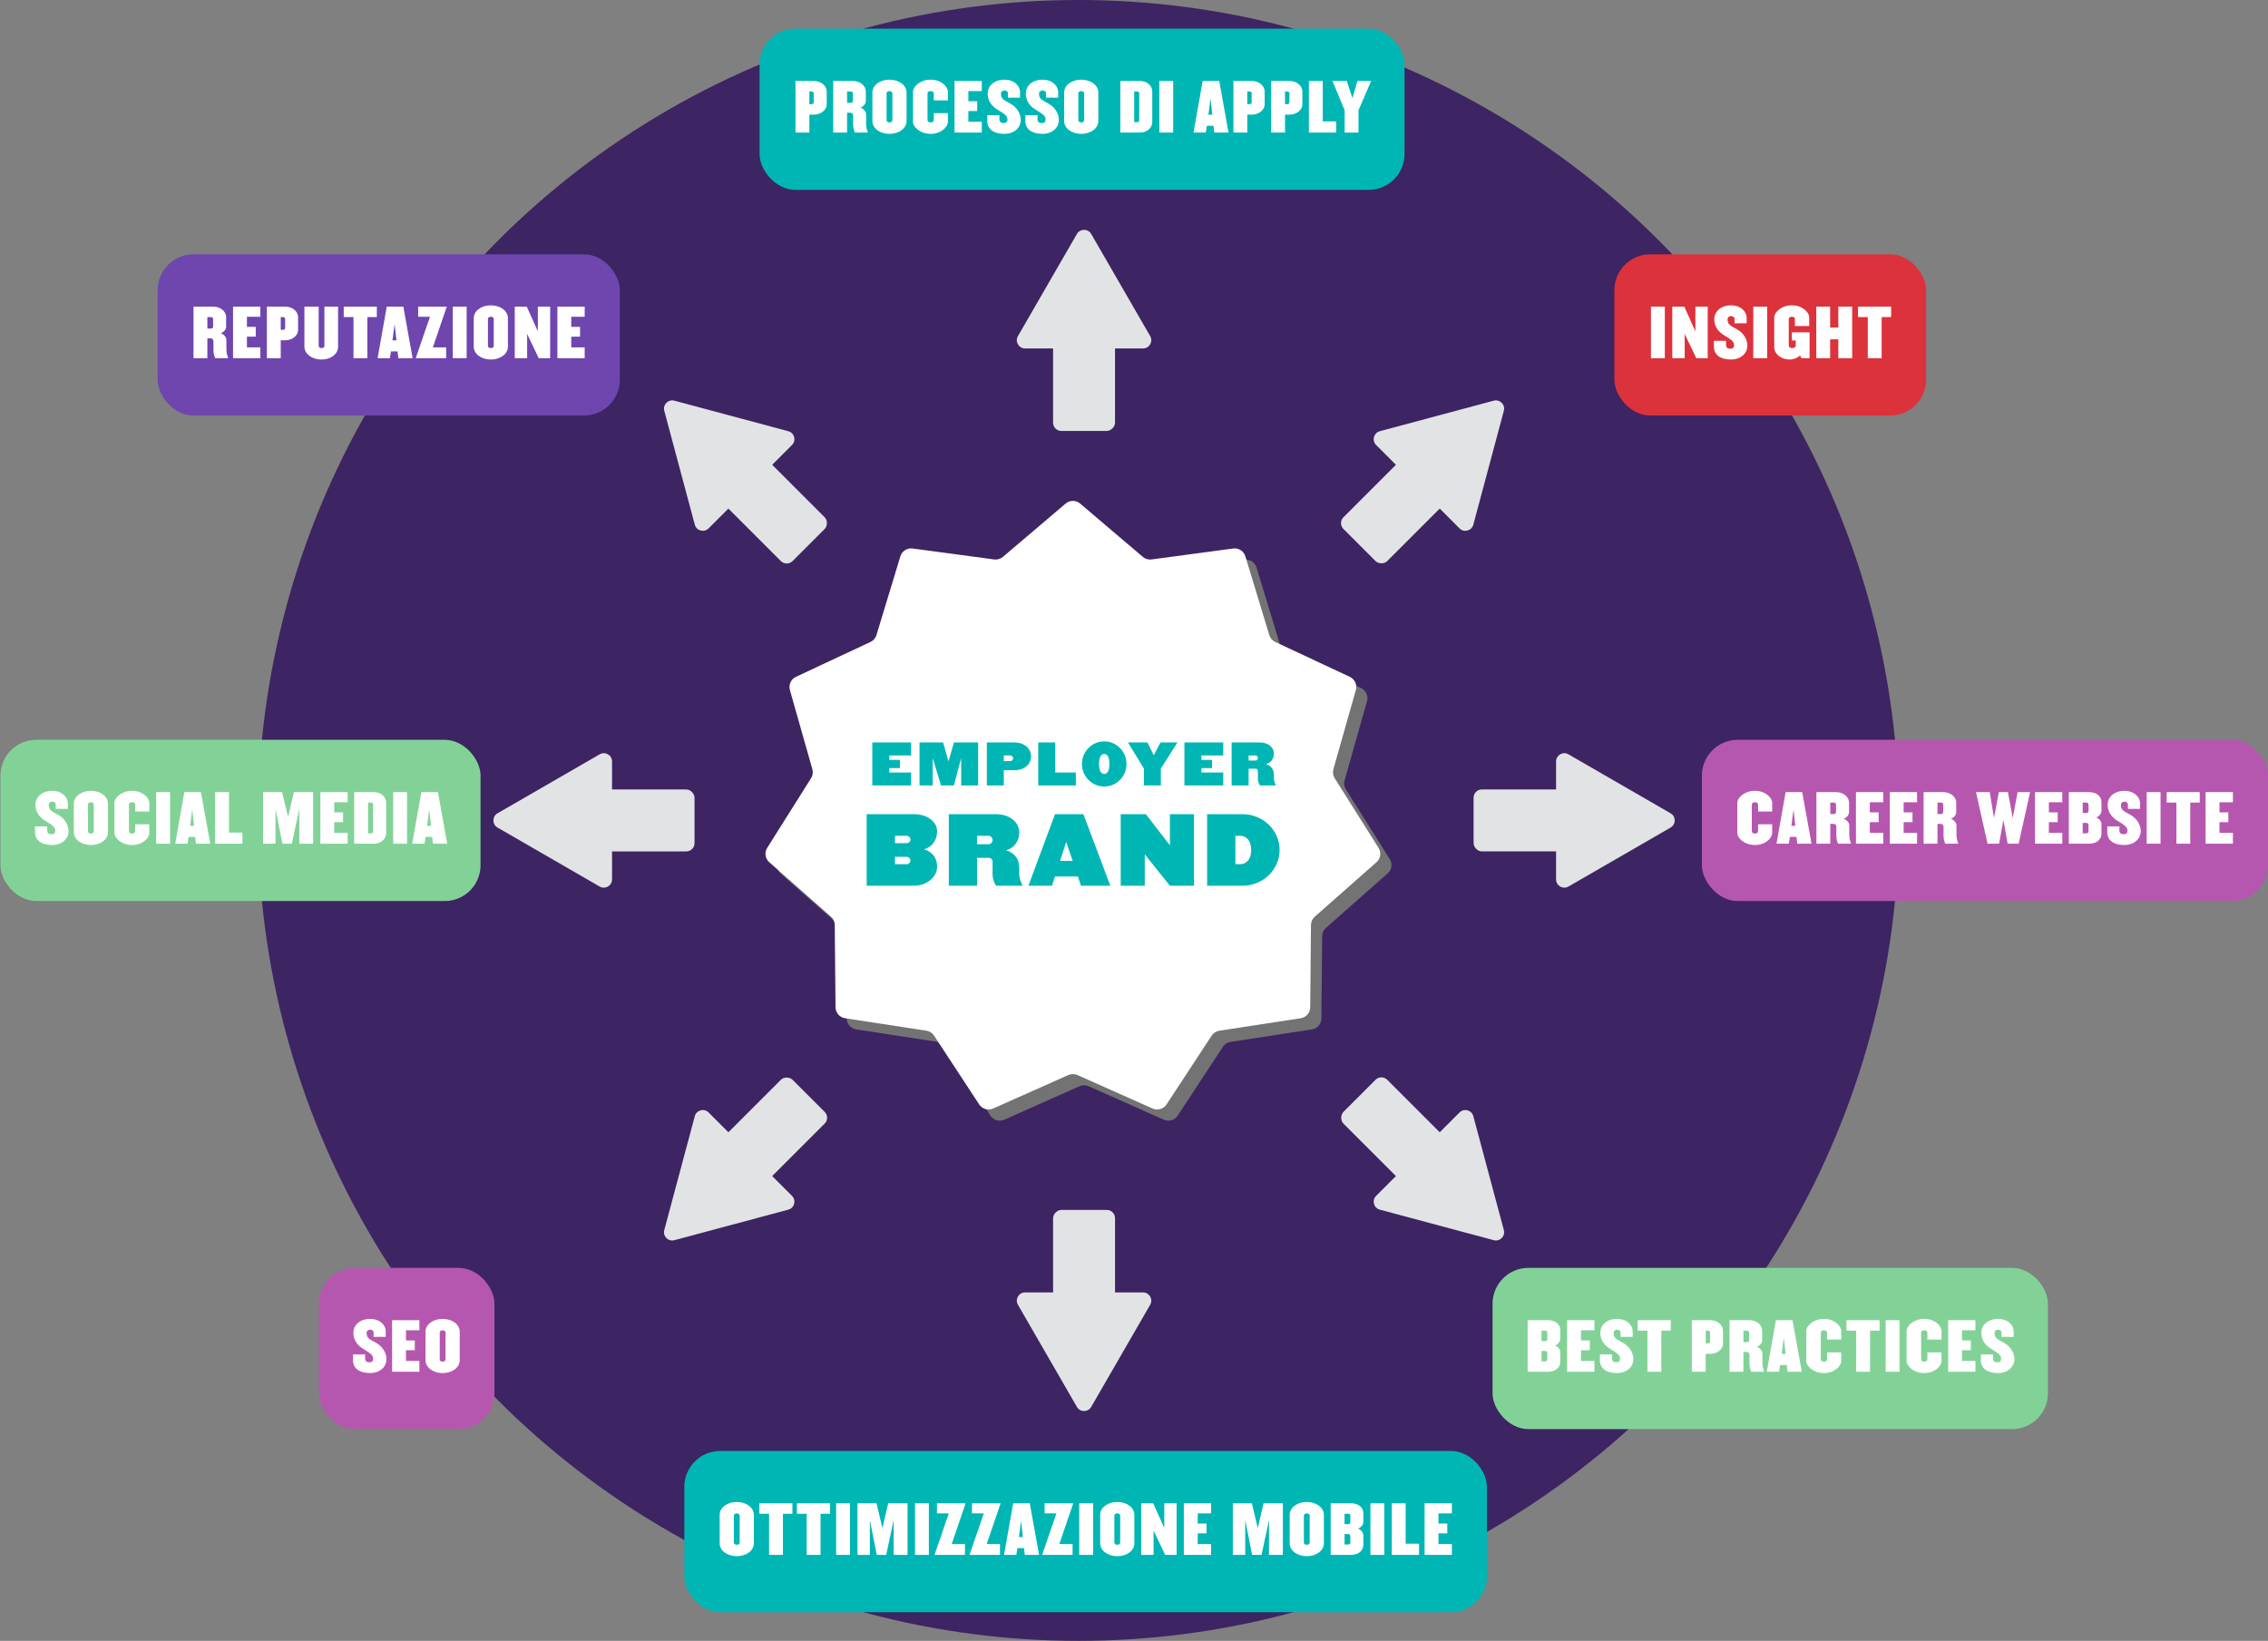
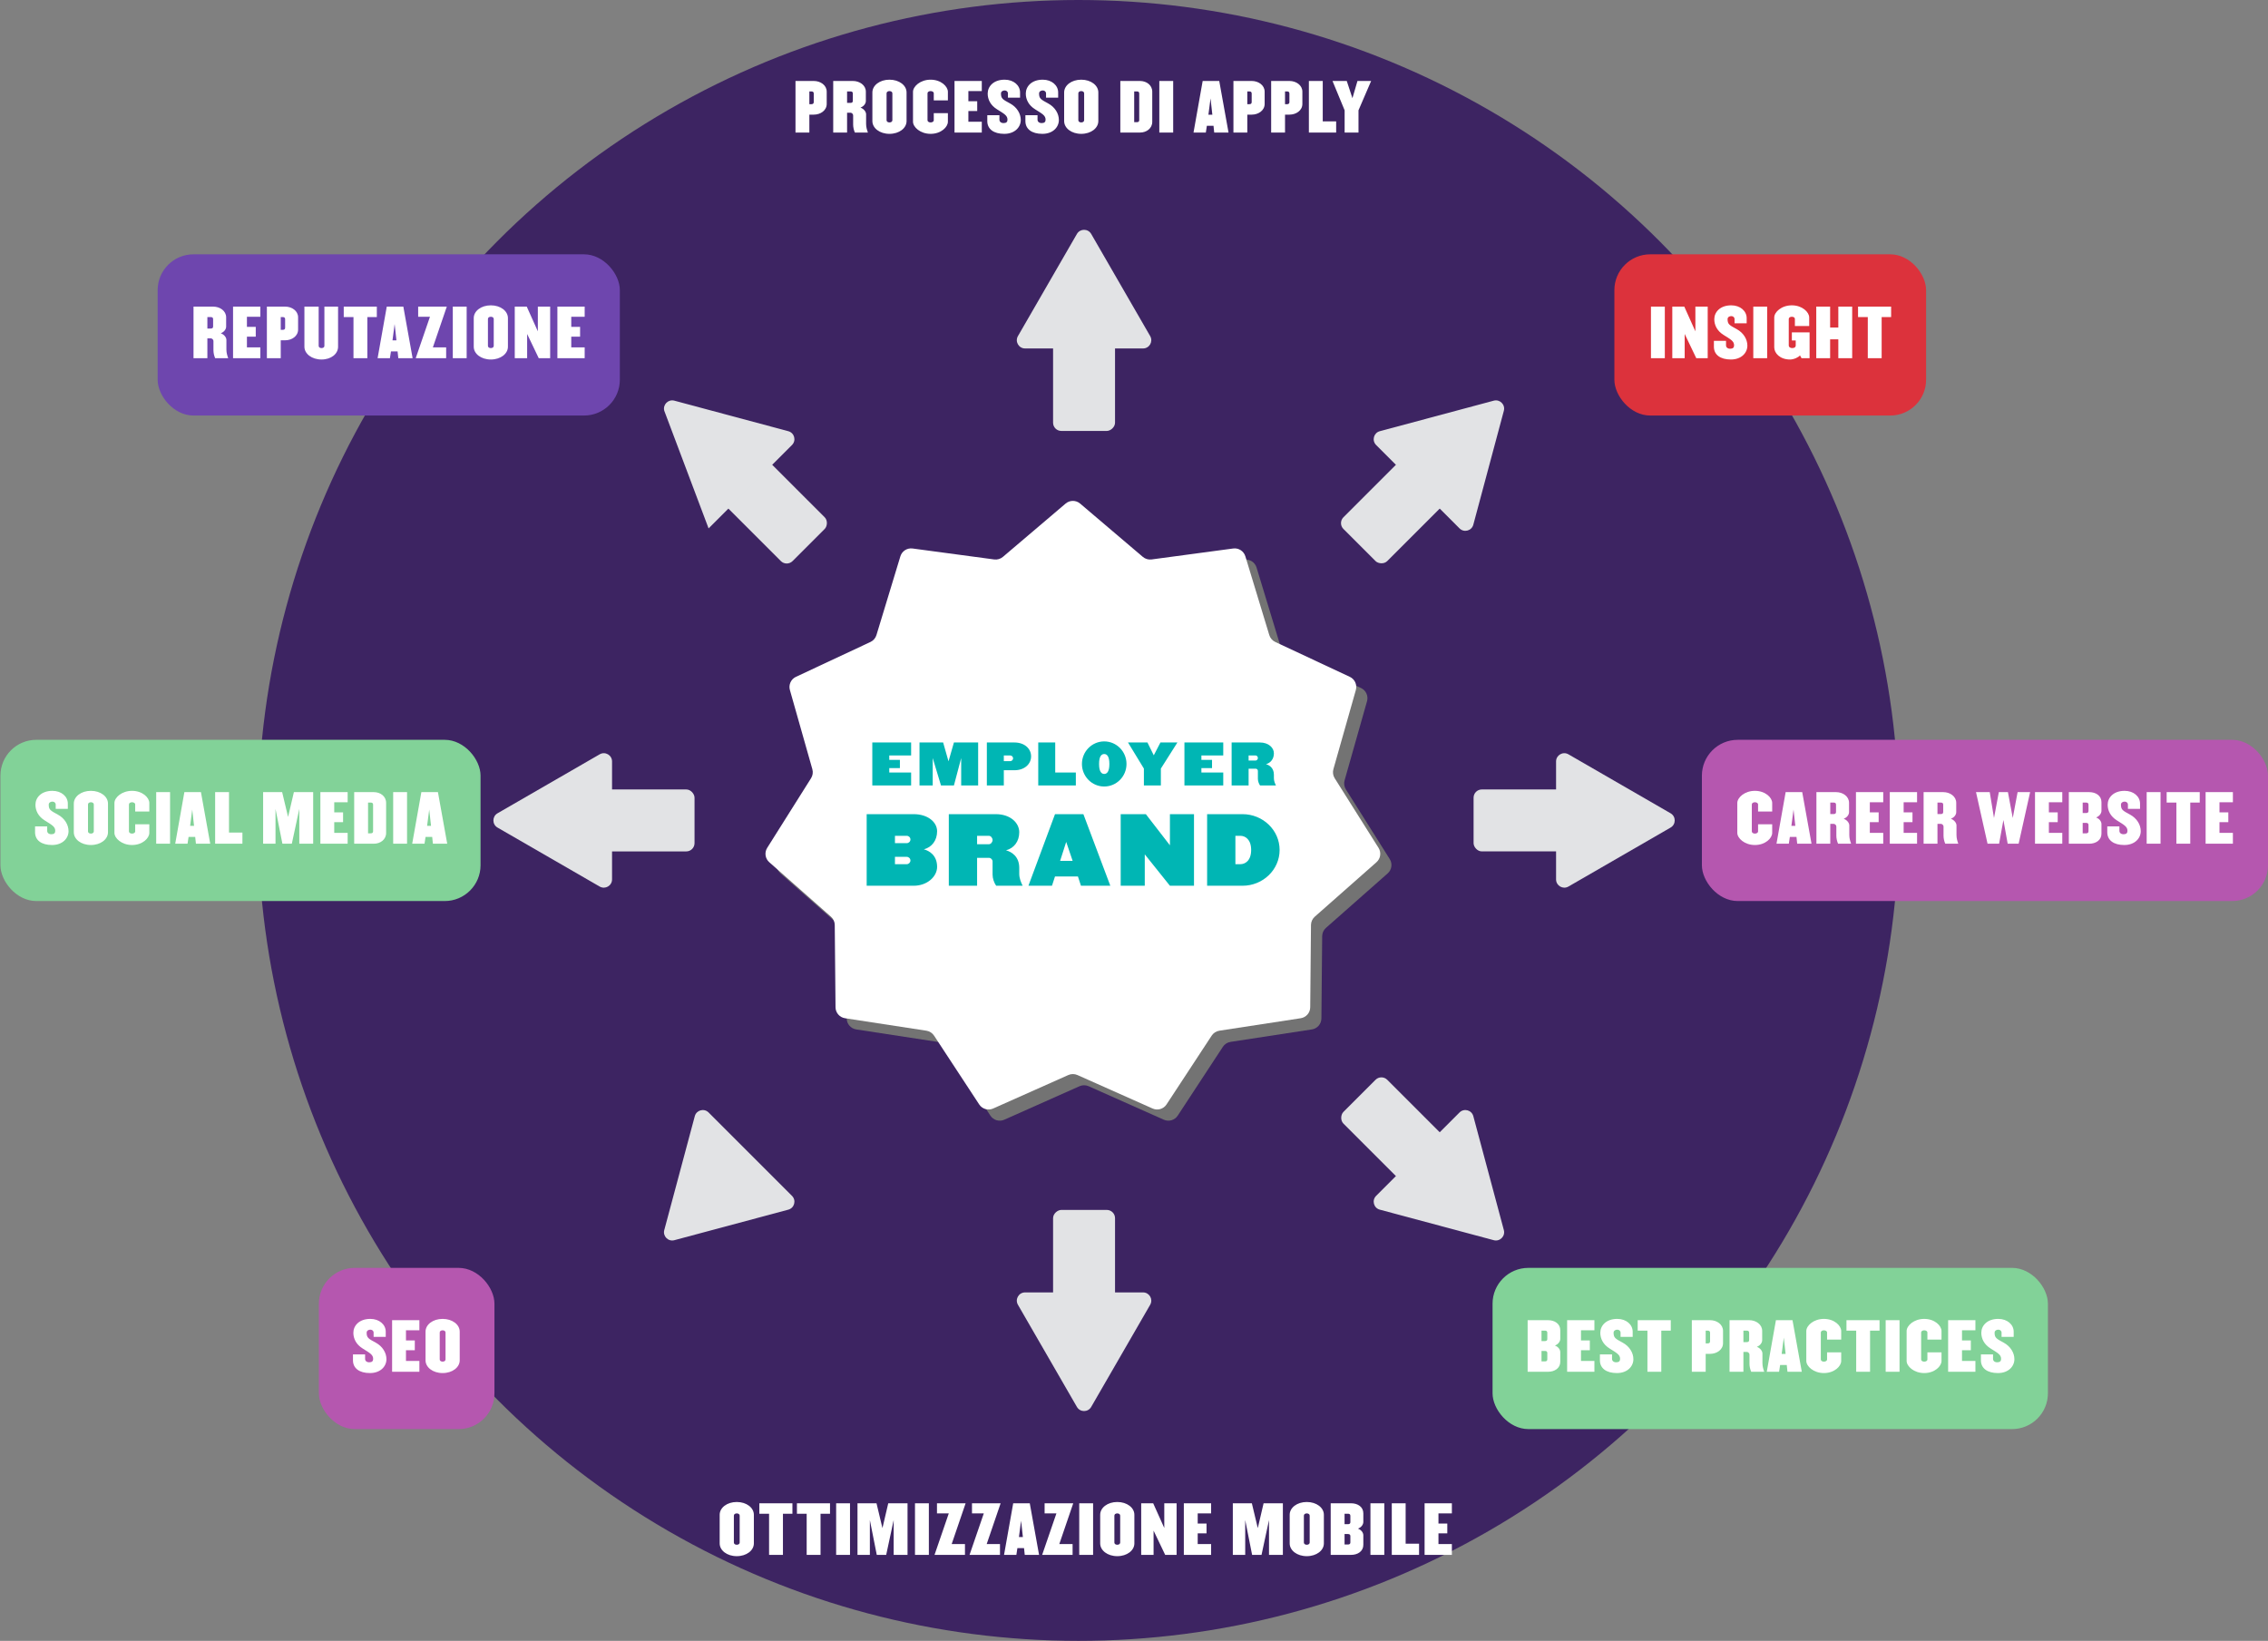
<svg xmlns="http://www.w3.org/2000/svg" width="633" height="458" viewBox="0 0 633 458" fill="none">
  <rect x="0" y="0" width="633" height="458" fill="#808080" stroke="none" />
  <circle cx="301" cy="229" r="229" fill="#3D2462" />
  <path d="M300.539 143.677C301.705 142.686 303.418 142.686 304.584 143.677L322.089 158.559C322.764 159.132 323.65 159.392 324.527 159.274L347.301 156.218C348.818 156.014 350.259 156.94 350.704 158.404L357.384 180.385C357.641 181.232 358.246 181.93 359.048 182.306L379.859 192.044C381.245 192.693 381.957 194.251 381.539 195.724L375.272 217.825C375.031 218.677 375.162 219.591 375.634 220.34L387.875 239.781C388.691 241.076 388.447 242.772 387.299 243.785L370.076 258.991C369.412 259.577 369.028 260.417 369.02 261.302L368.805 284.274C368.791 285.804 367.669 287.099 366.156 287.331L343.443 290.813C342.568 290.947 341.792 291.446 341.306 292.186L328.703 311.396C327.863 312.676 326.22 313.158 324.822 312.535L303.832 303.187C303.023 302.827 302.1 302.827 301.291 303.187L280.301 312.535C278.902 313.158 277.259 312.676 276.42 311.396L263.817 292.186C263.331 291.446 262.554 290.947 261.679 290.813L238.966 287.331C237.453 287.099 236.332 285.804 236.317 284.274L236.102 261.302C236.094 260.417 235.71 259.577 235.047 258.991L217.823 243.785C216.676 242.772 216.432 241.076 217.248 239.781L229.488 220.34C229.96 219.591 230.092 218.677 229.85 217.825L223.583 195.724C223.166 194.251 223.877 192.693 225.264 192.044L246.075 182.306C246.877 181.93 247.481 181.232 247.739 180.385L254.418 158.404C254.863 156.94 256.304 156.014 257.821 156.218L280.595 159.274C281.473 159.392 282.359 159.132 283.033 158.559L300.539 143.677Z" fill="#737373" />
  <path d="M297.416 140.555C298.582 139.564 300.295 139.564 301.461 140.555L318.967 155.437C319.641 156.01 320.527 156.27 321.405 156.153L344.179 153.096C345.696 152.892 347.137 153.818 347.582 155.283L354.261 177.264C354.519 178.111 355.123 178.809 355.925 179.184L376.736 188.922C378.123 189.571 378.834 191.129 378.417 192.602L372.15 214.703C371.908 215.555 372.04 216.469 372.512 217.219L384.753 236.659C385.568 237.955 385.324 239.651 384.177 240.664L366.953 255.869C366.29 256.455 365.906 257.295 365.898 258.181L365.683 281.152C365.668 282.683 364.547 283.977 363.034 284.209L340.321 287.691C339.446 287.825 338.669 288.324 338.183 289.065L325.58 308.274C324.741 309.554 323.098 310.036 321.699 309.414L300.709 300.066C299.901 299.706 298.977 299.706 298.169 300.066L277.178 309.414C275.78 310.036 274.137 309.554 273.297 308.274L260.694 289.065C260.209 288.324 259.432 287.825 258.557 287.691L235.844 284.209C234.331 283.977 233.209 282.683 233.195 281.152L232.98 258.181C232.972 257.295 232.588 256.455 231.924 255.869L214.701 240.664C213.553 239.651 213.309 237.955 214.125 236.659L226.366 217.219C226.838 216.469 226.969 215.555 226.728 214.703L220.461 192.602C220.043 191.129 220.755 189.571 222.141 188.922L242.952 179.184C243.754 178.809 244.359 178.111 244.616 177.264L251.296 155.283C251.741 153.818 253.182 152.892 254.699 153.096L277.473 156.153C278.35 156.27 279.236 156.01 279.911 155.437L297.416 140.555Z" fill="white" />
  <path d="M254.296 219.232V215.62H248.196V214.391H251.164V212.098H248.196V210.869H254.296V207.242H243.46V219.232H254.296ZM273.002 219.232V207.242H266.242L264.729 212.503L263.23 207.242H256.635V219.232H260.322V211.589L262.63 219.232H266.242L268.266 211.589V219.232H273.002ZM287.78 211.109C287.78 208.981 285.967 207.242 283.119 207.242H275.431V219.232H280.167V214.991H283.119C285.967 214.991 287.78 213.252 287.78 211.109ZM282.759 211.664C282.759 212.038 282.415 212.458 281.98 212.458H280.167V210.869H281.98C282.415 210.869 282.759 211.274 282.759 211.664ZM300.268 219.232V215.62H294.513V207.242H289.776V219.232H300.268ZM314.408 213.237C314.408 209.76 311.621 206.943 308.189 206.943C304.756 206.943 301.969 209.76 301.969 213.237C301.969 216.714 304.756 219.532 308.189 219.532C311.621 219.532 314.408 216.714 314.408 213.237ZM309.627 213.237C309.627 215.336 308.983 216.025 308.189 216.025C307.394 216.025 306.75 215.336 306.75 213.237C306.75 211.139 307.394 210.465 308.189 210.465C308.983 210.465 309.627 211.139 309.627 213.237ZM328.614 207.242H323.878L322.02 210.824L320.251 207.242H314.826L319.262 214.526V219.232H323.998V214.526L328.614 207.242ZM341.411 219.232V215.62H335.311V214.391H338.278V212.098H335.311V210.869H341.411V207.242H330.575V219.232H341.411ZM356.114 219.232C355.83 218.648 355.545 217.988 355.545 217.224V216.235C355.545 214.286 354.196 213.522 353.327 213.297C354.661 212.953 355.545 211.813 355.545 210.27C355.545 208.696 354.061 207.242 351.618 207.242H343.75V219.232H348.486V214.556H350.464C350.794 214.556 351.079 214.841 351.079 215.171V217.374C351.079 218.003 351.318 218.708 351.678 219.232H356.114ZM351.079 211.574C351.079 211.918 350.794 212.278 350.464 212.278H348.486V210.869H350.464C350.794 210.869 351.079 211.229 351.079 211.574ZM261.548 241.962C261.548 238.689 259.299 237.44 257.851 237.066C260.074 236.491 261.548 234.593 261.548 232.02C261.548 229.472 258.975 227.249 255.003 227.249H241.889V247.232H255.003C258.775 247.232 261.548 244.684 261.548 241.962ZM254.104 234.318C254.104 234.893 253.629 235.342 253.08 235.342H249.782V233.294H253.08C253.629 233.294 254.104 233.744 254.104 234.318ZM254.104 240.188C254.104 240.738 253.629 241.212 253.08 241.212H249.782V239.164H253.08C253.629 239.164 254.104 239.614 254.104 240.188ZM285.422 247.232C284.947 246.258 284.473 245.159 284.473 243.885V242.236C284.473 238.989 282.225 237.715 280.776 237.341C282.999 236.766 284.473 234.868 284.473 232.295C284.473 229.672 282 227.249 277.928 227.249H264.814V247.232H272.708V239.439H276.005C276.554 239.439 277.029 239.913 277.029 240.463V244.135C277.029 245.184 277.429 246.358 278.028 247.232H285.422ZM277.029 234.468C277.029 235.042 276.554 235.642 276.005 235.642H272.708V233.294H276.005C276.554 233.294 277.029 233.893 277.029 234.468ZM309.891 247.232L302.373 227.249H294.454L287.035 247.232H293.605L294.454 244.634H300.849L301.698 247.232H309.891ZM299.375 240.288H295.878L297.577 234.992L299.375 240.288ZM333.245 247.232V227.249H326.526V235.942L319.806 227.249H312.787V247.232H319.506V238.465L326.526 247.232H333.245ZM357.141 237.241C357.141 231.72 352.495 227.249 346.774 227.249H336.907V247.232H346.774C352.495 247.232 357.141 242.761 357.141 237.241ZM349.197 237.241C349.197 240.238 347.524 241.212 346.2 241.212H344.801V233.294H346.2C347.524 233.294 349.197 234.268 349.197 237.241Z" fill="#00B6B4" />
  <rect x="411.277" y="220.354" width="28.598" height="17.292" rx="2.301" fill="#E2E3E5" />
  <path d="M466.264 227.007C467.798 227.893 467.798 230.107 466.264 230.993L437.751 247.455C436.217 248.34 434.3 247.233 434.3 245.462L434.3 212.538C434.3 210.767 436.217 209.66 437.751 210.546L466.264 227.007Z" fill="#E2E3E5" />
  <rect x="193.846" y="237.646" width="28.598" height="17.292" rx="2.301" transform="rotate(-180 193.846 237.646)" fill="#E2E3E5" />
  <path d="M138.859 230.993C137.325 230.107 137.325 227.893 138.859 227.007L167.372 210.546C168.906 209.66 170.823 210.767 170.823 212.538L170.823 245.462C170.823 247.233 168.905 248.34 167.372 247.455L138.859 230.993Z" fill="#E2E3E5" />
  <rect x="293.915" y="120.285" width="28.598" height="17.292" rx="2.301" transform="rotate(-90 293.915 120.285)" fill="#E2E3E5" />
  <path d="M300.568 65.298C301.454 63.764 303.668 63.764 304.554 65.298L321.016 93.811C321.901 95.344 320.794 97.262 319.023 97.262H286.099C284.328 97.262 283.221 95.344 284.107 93.811L300.568 65.298Z" fill="#E2E3E5" />
  <rect x="311.207" y="337.716" width="28.598" height="17.292" rx="2.301" transform="rotate(90 311.207 337.716)" fill="#E2E3E5" />
  <path d="M304.554 392.703C303.668 394.237 301.454 394.237 300.568 392.703L284.107 364.19C283.221 362.656 284.328 360.739 286.099 360.739L319.023 360.739C320.794 360.739 321.901 362.656 321.016 364.19L304.554 392.703Z" fill="#E2E3E5" />
  <rect x="219.574" y="158.24" width="28.598" height="17.292" rx="2.301" transform="rotate(-135 219.574 158.24)" fill="#E2E3E5" />
-   <path d="M185.397 114.654C184.938 112.943 186.504 111.377 188.215 111.836L220.017 120.357C221.728 120.815 222.301 122.954 221.048 124.207L197.768 147.487C196.515 148.74 194.376 148.167 193.918 146.456L185.397 114.654Z" fill="#E2E3E5" />
+   <path d="M185.397 114.654C184.938 112.943 186.504 111.377 188.215 111.836L220.017 120.357C221.728 120.815 222.301 122.954 221.048 124.207L197.768 147.487L185.397 114.654Z" fill="#E2E3E5" />
  <rect x="385.548" y="299.76" width="28.598" height="17.292" rx="2.301" transform="rotate(45 385.548 299.76)" fill="#E2E3E5" />
  <path d="M419.725 343.346C420.184 345.057 418.618 346.622 416.907 346.164L385.105 337.643C383.394 337.184 382.821 335.046 384.074 333.793L407.354 310.512C408.607 309.26 410.745 309.833 411.204 311.544L419.725 343.346Z" fill="#E2E3E5" />
  <rect x="373.321" y="146.013" width="28.598" height="17.292" rx="2.301" transform="rotate(-45 373.321 146.013)" fill="#E2E3E5" />
  <path d="M416.907 111.836C418.618 111.377 420.184 112.943 419.725 114.654L411.204 146.456C410.746 148.167 408.607 148.74 407.355 147.487L384.074 124.207C382.821 122.954 383.394 120.815 385.105 120.357L416.907 111.836Z" fill="#E2E3E5" />
-   <rect x="231.801" y="311.987" width="28.598" height="17.292" rx="2.301" transform="rotate(135 231.801 311.987)" fill="#E2E3E5" />
  <path d="M188.215 346.164C186.504 346.623 184.939 345.057 185.397 343.346L193.918 311.544C194.377 309.833 196.515 309.26 197.768 310.513L221.049 333.793C222.301 335.046 221.728 337.184 220.017 337.643L188.215 346.164Z" fill="#E2E3E5" />
-   <rect x="212" y="8" width="180" height="45" rx="10" fill="#00B6B4" />
  <path d="M230.735 29.008V25.588C230.735 23.77 228.989 22.6 227.135 22.6H222.023V37H225.893V31.996H227.135C228.989 31.996 230.735 30.844 230.735 29.008ZM227.117 28.504C227.117 28.918 226.865 29.08 226.451 29.08H225.893V25.516H226.451C226.865 25.516 227.117 25.678 227.117 26.092V28.504ZM242.235 37C241.983 36.298 241.731 35.506 241.731 34.588V31.906C241.731 31.222 241.155 30.412 240.165 30.034C241.155 29.656 241.659 28.864 241.659 28.18V25.588C241.659 23.77 239.913 22.6 238.041 22.6H232.551V37H236.421V31.456H237.303C237.843 31.456 238.113 31.888 238.113 32.212V34.768C238.113 35.524 238.311 36.37 238.599 37H242.235ZM238.023 28.144C238.023 28.558 237.789 28.72 237.357 28.72H236.421V25.516H237.357C237.789 25.516 238.023 25.678 238.023 26.092V28.144ZM253.022 33.796V25.804C253.022 23.842 250.988 22.24 248.252 22.24C245.516 22.24 243.482 23.842 243.482 25.804V33.796C243.482 35.758 245.516 37.36 248.252 37.36C250.988 37.36 253.022 35.758 253.022 33.796ZM249.062 33.562C249.062 33.94 248.702 34.174 248.252 34.174C247.802 34.174 247.442 33.94 247.442 33.562V26.038C247.442 25.66 247.802 25.426 248.252 25.426C248.702 25.426 249.062 25.66 249.062 26.038V33.562ZM264.557 33.976V31.582H260.615V33.562C260.615 33.94 260.201 34.174 259.733 34.174C259.265 34.174 258.869 33.94 258.869 33.562V26.038C258.869 25.66 259.265 25.426 259.733 25.426C260.201 25.426 260.615 25.66 260.615 26.038V28.018H264.557V25.624C264.557 24.148 262.667 22.24 259.733 22.24C256.817 22.24 254.819 24.148 254.819 25.624V33.976C254.819 35.452 256.817 37.36 259.733 37.36C262.667 37.36 264.557 35.452 264.557 33.976ZM274.019 37V33.976H270.275V30.988H272.741V28.252H270.275V25.426H274.019V22.6H266.405V37H274.019ZM284.897 33.49C284.897 31.708 283.817 29.908 281.927 28.882C279.875 27.766 279.371 27.532 279.371 26.092C279.371 25.534 279.893 25.246 280.397 25.246C280.901 25.246 281.315 25.57 281.315 26.074V27.262H284.699V25.804C284.699 23.842 282.935 22.24 280.397 22.24C277.265 22.24 275.663 24.148 275.663 26.11C275.663 27.748 276.437 29.368 278.255 30.502C280.289 31.78 281.189 32.23 281.189 33.418C281.189 34.03 280.847 34.354 280.109 34.354C279.371 34.354 278.939 33.958 278.939 33.4V32.158H275.555V33.796C275.555 36.028 277.337 37.36 280.289 37.36C283.259 37.36 284.897 35.47 284.897 33.49ZM295.532 33.49C295.532 31.708 294.452 29.908 292.562 28.882C290.51 27.766 290.006 27.532 290.006 26.092C290.006 25.534 290.528 25.246 291.032 25.246C291.536 25.246 291.95 25.57 291.95 26.074V27.262H295.334V25.804C295.334 23.842 293.57 22.24 291.032 22.24C287.9 22.24 286.298 24.148 286.298 26.11C286.298 27.748 287.072 29.368 288.89 30.502C290.924 31.78 291.824 32.23 291.824 33.418C291.824 34.03 291.482 34.354 290.744 34.354C290.006 34.354 289.574 33.958 289.574 33.4V32.158H286.19V33.796C286.19 36.028 287.972 37.36 290.924 37.36C293.894 37.36 295.532 35.47 295.532 33.49ZM306.544 33.796V25.804C306.544 23.842 304.51 22.24 301.774 22.24C299.038 22.24 297.004 23.842 297.004 25.804V33.796C297.004 35.758 299.038 37.36 301.774 37.36C304.51 37.36 306.544 35.758 306.544 33.796ZM302.584 33.562C302.584 33.94 302.224 34.174 301.774 34.174C301.324 34.174 300.964 33.94 300.964 33.562V26.038C300.964 25.66 301.324 25.426 301.774 25.426C302.224 25.426 302.584 25.66 302.584 26.038V33.562ZM321.594 34.012V25.588C321.594 23.77 320.01 22.6 318.156 22.6H312.684V37H318.156C320.01 37 321.594 35.83 321.594 34.012ZM317.958 33.526C317.958 33.94 317.724 34.102 317.292 34.102H316.554V25.516H317.292C317.724 25.516 317.958 25.678 317.958 26.092V33.526ZM327.436 37V22.6H323.566V37H327.436ZM342.884 37L340.292 22.6H335.666L333.11 37H336.548L336.836 35.11H338.69L338.888 37H342.884ZM338.366 32.014H337.268L337.862 27.46L338.366 32.014ZM352.964 29.008V25.588C352.964 23.77 351.218 22.6 349.364 22.6H344.252V37H348.122V31.996H349.364C351.218 31.996 352.964 30.844 352.964 29.008ZM349.346 28.504C349.346 28.918 349.094 29.08 348.68 29.08H348.122V25.516H348.68C349.094 25.516 349.346 25.678 349.346 26.092V28.504ZM363.493 29.008V25.588C363.493 23.77 361.747 22.6 359.893 22.6H354.781V37H358.651V31.996H359.893C361.747 31.996 363.493 30.844 363.493 29.008ZM359.875 28.504C359.875 28.918 359.623 29.08 359.209 29.08H358.651V25.516H359.209C359.623 25.516 359.875 25.678 359.875 26.092V28.504ZM372.923 37V33.886H369.179V22.6H365.309V37H372.923ZM382.685 22.6H378.869L377.465 27.406L375.881 22.6H371.903L375.287 30.79V37H379.157V30.79L382.685 22.6Z" fill="white" />
  <rect x="475" y="206.5" width="158" height="45" rx="10" fill="#B557AF" />
  <path d="M494.62 232.476V230.082H490.678V232.062C490.678 232.44 490.264 232.674 489.796 232.674C489.328 232.674 488.932 232.44 488.932 232.062V224.538C488.932 224.16 489.328 223.926 489.796 223.926C490.264 223.926 490.678 224.16 490.678 224.538V226.518H494.62V224.124C494.62 222.648 492.73 220.74 489.796 220.74C486.88 220.74 484.882 222.648 484.882 224.124V232.476C484.882 233.952 486.88 235.86 489.796 235.86C492.73 235.86 494.62 233.952 494.62 232.476ZM505.594 235.5L503.002 221.1H498.376L495.82 235.5H499.258L499.546 233.61H501.4L501.598 235.5H505.594ZM501.076 230.514H499.978L500.572 225.96L501.076 230.514ZM516.646 235.5C516.394 234.798 516.142 234.006 516.142 233.088V230.406C516.142 229.722 515.566 228.912 514.576 228.534C515.566 228.156 516.07 227.364 516.07 226.68V224.088C516.07 222.27 514.324 221.1 512.452 221.1H506.962V235.5H510.832V229.956H511.714C512.254 229.956 512.524 230.388 512.524 230.712V233.268C512.524 234.024 512.722 234.87 513.01 235.5H516.646ZM512.434 226.644C512.434 227.058 512.2 227.22 511.768 227.22H510.832V224.016H511.768C512.2 224.016 512.434 224.178 512.434 224.592V226.644ZM525.614 235.5V232.476H521.87V229.488H524.336V226.752H521.87V223.926H525.614V221.1H518V235.5H525.614ZM535.053 235.5V232.476H531.309V229.488H533.775V226.752H531.309V223.926H535.053V221.1H527.439V235.5H535.053ZM546.562 235.5C546.31 234.798 546.058 234.006 546.058 233.088V230.406C546.058 229.722 545.482 228.912 544.492 228.534C545.482 228.156 545.986 227.364 545.986 226.68V224.088C545.986 222.27 544.24 221.1 542.368 221.1H536.878V235.5H540.748V229.956H541.63C542.17 229.956 542.44 230.388 542.44 230.712V233.268C542.44 234.024 542.638 234.87 542.926 235.5H546.562ZM542.35 226.644C542.35 227.058 542.116 227.22 541.684 227.22H540.748V224.016H541.684C542.116 224.016 542.35 224.178 542.35 224.592V226.644ZM566.606 221.1H563.114L561.764 228.318L560.414 221.1H557.876L556.526 228.318L555.338 221.1H551.504L554.726 235.5H557.948L559.154 228.876L560.342 235.5H563.402L566.606 221.1ZM575.585 235.5V232.476H571.841V229.488H574.307V226.752H571.841V223.926H575.585V221.1H567.971V235.5H575.585ZM586.518 232.692V230.028C586.518 229.344 586.014 228.552 585.024 228.174C586.014 227.796 586.518 226.986 586.518 226.302V223.908C586.518 222.09 584.952 221.1 583.098 221.1H577.41V235.5H583.098C584.952 235.5 586.518 234.51 586.518 232.692ZM582.9 226.374C582.9 226.77 582.648 226.932 582.234 226.932H581.28V224.016H582.234C582.648 224.016 582.9 224.178 582.9 224.592V226.374ZM582.9 232.026C582.9 232.44 582.648 232.602 582.234 232.602H581.28V229.686H582.234C582.648 229.686 582.9 229.848 582.9 230.244V232.026ZM597.485 231.99C597.485 230.208 596.405 228.408 594.515 227.382C592.463 226.266 591.959 226.032 591.959 224.592C591.959 224.034 592.481 223.746 592.985 223.746C593.489 223.746 593.903 224.07 593.903 224.574V225.762H597.287V224.304C597.287 222.342 595.523 220.74 592.985 220.74C589.853 220.74 588.251 222.648 588.251 224.61C588.251 226.248 589.025 227.868 590.843 229.002C592.877 230.28 593.777 230.73 593.777 231.918C593.777 232.53 593.435 232.854 592.697 232.854C591.959 232.854 591.527 232.458 591.527 231.9V230.658H588.143V232.296C588.143 234.528 589.925 235.86 592.877 235.86C595.847 235.86 597.485 233.97 597.485 231.99ZM603.007 235.5V221.1H599.137V235.5H603.007ZM613.949 224.016V221.1H604.715V224.016H607.433V235.5H611.303V224.016H613.949ZM623.201 235.5V232.476H619.457V229.488H621.923V226.752H619.457V223.926H623.201V221.1H615.587V235.5H623.201Z" fill="white" />
  <rect x="0.122" y="206.5" width="134" height="45" rx="10" fill="#82D298" />
  <path d="M19.128 231.99C19.128 230.208 18.048 228.408 16.158 227.382C14.106 226.266 13.602 226.032 13.602 224.592C13.602 224.034 14.124 223.746 14.628 223.746C15.132 223.746 15.546 224.07 15.546 224.574V225.762H18.93V224.304C18.93 222.342 17.166 220.74 14.628 220.74C11.496 220.74 9.894 222.648 9.894 224.61C9.894 226.248 10.668 227.868 12.486 229.002C14.52 230.28 15.42 230.73 15.42 231.918C15.42 232.53 15.078 232.854 14.34 232.854C13.602 232.854 13.17 232.458 13.17 231.9V230.658H9.786V232.296C9.786 234.528 11.568 235.86 14.52 235.86C17.49 235.86 19.128 233.97 19.128 231.99ZM30.14 232.296V224.304C30.14 222.342 28.106 220.74 25.37 220.74C22.634 220.74 20.6 222.342 20.6 224.304V232.296C20.6 234.258 22.634 235.86 25.37 235.86C28.106 235.86 30.14 234.258 30.14 232.296ZM26.18 232.062C26.18 232.44 25.82 232.674 25.37 232.674C24.92 232.674 24.56 232.44 24.56 232.062V224.538C24.56 224.16 24.92 223.926 25.37 223.926C25.82 223.926 26.18 224.16 26.18 224.538V232.062ZM41.675 232.476V230.082H37.733V232.062C37.733 232.44 37.319 232.674 36.851 232.674C36.383 232.674 35.987 232.44 35.987 232.062V224.538C35.987 224.16 36.383 223.926 36.851 223.926C37.319 223.926 37.733 224.16 37.733 224.538V226.518H41.675V224.124C41.675 222.648 39.785 220.74 36.851 220.74C33.935 220.74 31.937 222.648 31.937 224.124V232.476C31.937 233.952 33.935 235.86 36.851 235.86C39.785 235.86 41.675 233.952 41.675 232.476ZM47.465 235.5V221.1H43.595V235.5H47.465ZM58.677 235.5L56.085 221.1H51.459L48.903 235.5H52.341L52.629 233.61H54.483L54.681 235.5H58.677ZM54.159 230.514H53.061L53.655 225.96L54.159 230.514ZM67.659 235.5V232.386H63.915V221.1H60.045V235.5H67.659ZM87.406 235.5V221.1H82.024L80.404 228.03L78.748 221.1H73.438V235.5H76.894V225.78L78.82 235.5H81.448L83.536 225.78V235.5H87.406ZM97.03 235.5V232.476H93.286V229.488H95.752V226.752H93.286V223.926H97.03V221.1H89.416V235.5H97.03ZM107.765 232.512V224.088C107.765 222.27 106.181 221.1 104.327 221.1H98.855V235.5H104.327C106.181 235.5 107.765 234.33 107.765 232.512ZM104.129 232.026C104.129 232.44 103.895 232.602 103.463 232.602H102.725V224.016H103.463C103.895 224.016 104.129 224.178 104.129 224.592V232.026ZM113.606 235.5V221.1H109.736V235.5H113.606ZM124.819 235.5L122.227 221.1H117.601L115.045 235.5H118.483L118.771 233.61H120.625L120.823 235.5H124.819ZM120.301 230.514H119.203L119.797 225.96L120.301 230.514Z" fill="white" />
  <rect x="44" y="70.985" width="129" height="45" rx="10" fill="#6E46AE" />
  <path d="M63.693 99.985C63.441 99.283 63.189 98.491 63.189 97.573V94.891C63.189 94.207 62.613 93.397 61.623 93.019C62.613 92.641 63.117 91.849 63.117 91.165V88.573C63.117 86.755 61.371 85.585 59.499 85.585H54.009V99.985H57.879V94.441H58.761C59.301 94.441 59.571 94.873 59.571 95.197V97.753C59.571 98.509 59.769 99.355 60.057 99.985H63.693ZM59.481 91.129C59.481 91.543 59.247 91.705 58.815 91.705H57.879V88.501H58.815C59.247 88.501 59.481 88.663 59.481 89.077V91.129ZM72.661 99.985V96.961H68.917V93.973H71.383V91.237H68.917V88.411H72.661V85.585H65.047V99.985H72.661ZM83.198 91.993V88.573C83.198 86.755 81.452 85.585 79.598 85.585H74.486V99.985H78.356V94.981H79.598C81.452 94.981 83.198 93.829 83.198 91.993ZM79.58 91.489C79.58 91.903 79.328 92.065 78.914 92.065H78.356V88.501H78.914C79.328 88.501 79.58 88.663 79.58 89.077V91.489ZM94.357 96.781V85.585H90.541V96.547C90.541 96.925 90.199 97.159 89.731 97.159C89.299 97.159 88.939 96.925 88.939 96.547V85.585H84.961V96.781C84.961 98.743 87.013 100.345 89.731 100.345C92.467 100.345 94.357 98.743 94.357 96.781ZM105.173 88.501V85.585H95.939V88.501H98.657V99.985H102.527V88.501H105.173ZM115.163 99.985L112.571 85.585H107.945L105.389 99.985H108.827L109.115 98.095H110.969L111.167 99.985H115.163ZM110.645 94.999H109.547L110.141 90.445L110.645 94.999ZM124.702 85.585H116.71V88.411H120.004L116.026 99.985H124.522V96.961H120.814L124.702 85.585ZM130.245 99.985V85.585H126.375V99.985H130.245ZM141.763 96.781V88.789C141.763 86.827 139.729 85.225 136.993 85.225C134.257 85.225 132.223 86.827 132.223 88.789V96.781C132.223 98.743 134.257 100.345 136.993 100.345C139.729 100.345 141.763 98.743 141.763 96.781ZM137.803 96.547C137.803 96.925 137.443 97.159 136.993 97.159C136.543 97.159 136.183 96.925 136.183 96.547V89.023C136.183 88.645 136.543 88.411 136.993 88.411C137.443 88.411 137.803 88.645 137.803 89.023V96.547ZM153.551 99.985V85.585H150.113V92.479L147.017 85.585H143.669V99.985H147.125V93.217L150.365 99.985H153.551ZM163.182 99.985V96.961H159.438V93.973H161.904V91.237H159.438V88.411H163.182V85.585H155.568V99.985H163.182Z" fill="white" />
  <rect x="450.574" y="70.985" width="87" height="45" rx="10" fill="#DC323C" />
  <path d="M464.653 99.985V85.585H460.783V99.985H464.653ZM476.621 99.985V85.585H473.183V92.479L470.087 85.585H466.739V99.985H470.195V93.217L473.435 99.985H476.621ZM487.693 96.475C487.693 94.693 486.613 92.893 484.723 91.867C482.671 90.751 482.167 90.517 482.167 89.077C482.167 88.519 482.689 88.231 483.193 88.231C483.697 88.231 484.111 88.555 484.111 89.059V90.247H487.495V88.789C487.495 86.827 485.731 85.225 483.193 85.225C480.061 85.225 478.459 87.133 478.459 89.095C478.459 90.733 479.233 92.353 481.051 93.487C483.085 94.765 483.985 95.215 483.985 96.403C483.985 97.015 483.643 97.339 482.905 97.339C482.167 97.339 481.735 96.943 481.735 96.385V95.143H478.351V96.781C478.351 99.013 480.133 100.345 483.085 100.345C486.055 100.345 487.693 98.455 487.693 96.475ZM493.215 99.985V85.585H489.345V99.985H493.215ZM505.058 99.985V92.767H500.108V95.035H501.188V96.457C501.188 96.835 500.882 97.159 500.216 97.159C499.604 97.159 499.244 96.835 499.244 96.457V89.023C499.244 88.645 499.64 88.411 500.108 88.411C500.594 88.411 500.954 88.645 500.954 89.023V91.003H504.95V88.609C504.95 87.133 503.024 85.225 500.108 85.225C497.174 85.225 495.194 87.133 495.194 88.609V96.961C495.194 98.581 496.796 100.345 499.604 100.345C500.72 100.345 502.034 99.679 502.376 99.193L502.808 99.985H505.058ZM516.946 99.985V85.585H513.076V91.417H510.79V85.585H506.92V99.985H510.79V94.711H513.076V99.985H516.946ZM527.816 88.501V85.585H518.582V88.501H521.3V99.985H525.17V88.501H527.816Z" fill="white" />
  <rect x="89" y="353.891" width="49" height="45" rx="10" fill="#B557AF" />
  <path d="M107.857 379.381C107.857 377.599 106.777 375.799 104.887 374.773C102.835 373.657 102.331 373.423 102.331 371.983C102.331 371.425 102.853 371.137 103.357 371.137C103.861 371.137 104.275 371.461 104.275 371.965V373.153H107.659V371.695C107.659 369.733 105.895 368.131 103.357 368.131C100.225 368.131 98.623 370.039 98.623 372.001C98.623 373.639 99.397 375.259 101.215 376.393C103.249 377.671 104.149 378.121 104.149 379.309C104.149 379.921 103.807 380.245 103.069 380.245C102.331 380.245 101.899 379.849 101.899 379.291V378.049H98.515V379.687C98.515 381.919 100.297 383.251 103.249 383.251C106.219 383.251 107.857 381.361 107.857 379.381ZM117.051 382.891V379.867H113.307V376.879H115.773V374.143H113.307V371.317H117.051V368.491H109.437V382.891H117.051ZM128.308 379.687V371.695C128.308 369.733 126.274 368.131 123.538 368.131C120.802 368.131 118.768 369.733 118.768 371.695V379.687C118.768 381.649 120.802 383.251 123.538 383.251C126.274 383.251 128.308 381.649 128.308 379.687ZM124.348 379.453C124.348 379.831 123.988 380.065 123.538 380.065C123.088 380.065 122.728 379.831 122.728 379.453V371.929C122.728 371.551 123.088 371.317 123.538 371.317C123.988 371.317 124.348 371.551 124.348 371.929V379.453Z" fill="white" />
  <rect x="416.574" y="353.891" width="155" height="45" rx="10" fill="#82D298" />
  <path d="M435.473 380.083V377.419C435.473 376.735 434.969 375.943 433.979 375.565C434.969 375.187 435.473 374.377 435.473 373.693V371.299C435.473 369.481 433.907 368.491 432.053 368.491H426.365V382.891H432.053C433.907 382.891 435.473 381.901 435.473 380.083ZM431.855 373.765C431.855 374.161 431.603 374.323 431.189 374.323H430.235V371.407H431.189C431.603 371.407 431.855 371.569 431.855 371.983V373.765ZM431.855 379.417C431.855 379.831 431.603 379.993 431.189 379.993H430.235V377.077H431.189C431.603 377.077 431.855 377.239 431.855 377.635V379.417ZM445 382.891V379.867H441.256V376.879H443.722V374.143H441.256V371.317H445V368.491H437.386V382.891H445ZM455.879 379.381C455.879 377.599 454.799 375.799 452.909 374.773C450.857 373.657 450.353 373.423 450.353 371.983C450.353 371.425 450.875 371.137 451.379 371.137C451.883 371.137 452.297 371.461 452.297 371.965V373.153H455.681V371.695C455.681 369.733 453.917 368.131 451.379 368.131C448.247 368.131 446.645 370.039 446.645 372.001C446.645 373.639 447.419 375.259 449.237 376.393C451.271 377.671 452.171 378.121 452.171 379.309C452.171 379.921 451.829 380.245 451.091 380.245C450.353 380.245 449.921 379.849 449.921 379.291V378.049H446.537V379.687C446.537 381.919 448.319 383.251 451.271 383.251C454.241 383.251 455.879 381.361 455.879 379.381ZM466.315 371.407V368.491H457.081V371.407H459.799V382.891H463.669V371.407H466.315ZM480.9 374.899V371.479C480.9 369.661 479.154 368.491 477.3 368.491H472.188V382.891H476.058V377.887H477.3C479.154 377.887 480.9 376.735 480.9 374.899ZM477.282 374.395C477.282 374.809 477.03 374.971 476.616 374.971H476.058V371.407H476.616C477.03 371.407 477.282 371.569 477.282 371.983V374.395ZM492.401 382.891C492.149 382.189 491.897 381.397 491.897 380.479V377.797C491.897 377.113 491.321 376.303 490.331 375.925C491.321 375.547 491.825 374.755 491.825 374.071V371.479C491.825 369.661 490.079 368.491 488.207 368.491H482.717V382.891H486.587V377.347H487.469C488.009 377.347 488.279 377.779 488.279 378.103V380.659C488.279 381.415 488.477 382.261 488.765 382.891H492.401ZM488.189 374.035C488.189 374.449 487.955 374.611 487.523 374.611H486.587V371.407H487.523C487.955 371.407 488.189 371.569 488.189 371.983V374.035ZM502.881 382.891L500.289 368.491H495.663L493.107 382.891H496.545L496.833 381.001H498.687L498.885 382.891H502.881ZM498.363 377.905H497.265L497.859 373.351L498.363 377.905ZM513.879 379.867V377.473H509.937V379.453C509.937 379.831 509.523 380.065 509.055 380.065C508.587 380.065 508.191 379.831 508.191 379.453V371.929C508.191 371.551 508.587 371.317 509.055 371.317C509.523 371.317 509.937 371.551 509.937 371.929V373.909H513.879V371.515C513.879 370.039 511.989 368.131 509.055 368.131C506.139 368.131 504.141 370.039 504.141 371.515V379.867C504.141 381.343 506.139 383.251 509.055 383.251C511.989 383.251 513.879 381.343 513.879 379.867ZM524.582 371.407V368.491H515.348V371.407H518.066V382.891H521.936V371.407H524.582ZM530.162 382.891V368.491H526.292V382.891H530.162ZM541.878 379.867V377.473H537.936V379.453C537.936 379.831 537.522 380.065 537.054 380.065C536.586 380.065 536.19 379.831 536.19 379.453V371.929C536.19 371.551 536.586 371.317 537.054 371.317C537.522 371.317 537.936 371.551 537.936 371.929V373.909H541.878V371.515C541.878 370.039 539.988 368.131 537.054 368.131C534.138 368.131 532.14 370.039 532.14 371.515V379.867C532.14 381.343 534.138 383.251 537.054 383.251C539.988 383.251 541.878 381.343 541.878 379.867ZM551.34 382.891V379.867H547.596V376.879H550.062V374.143H547.596V371.317H551.34V368.491H543.726V382.891H551.34ZM562.219 379.381C562.219 377.599 561.139 375.799 559.249 374.773C557.197 373.657 556.693 373.423 556.693 371.983C556.693 371.425 557.215 371.137 557.719 371.137C558.223 371.137 558.637 371.461 558.637 371.965V373.153H562.021V371.695C562.021 369.733 560.257 368.131 557.719 368.131C554.587 368.131 552.985 370.039 552.985 372.001C552.985 373.639 553.759 375.259 555.577 376.393C557.611 377.671 558.511 378.121 558.511 379.309C558.511 379.921 558.169 380.245 557.431 380.245C556.693 380.245 556.261 379.849 556.261 379.291V378.049H552.877V379.687C552.877 381.919 554.659 383.251 557.611 383.251C560.581 383.251 562.219 381.361 562.219 379.381Z" fill="white" />
-   <rect x="191" y="405" width="224" height="45" rx="10" fill="#00B6B4" />
  <path d="M210.404 430.796V422.804C210.404 420.842 208.37 419.24 205.634 419.24C202.898 419.24 200.864 420.842 200.864 422.804V430.796C200.864 432.758 202.898 434.36 205.634 434.36C208.37 434.36 210.404 432.758 210.404 430.796ZM206.444 430.562C206.444 430.94 206.084 431.174 205.634 431.174C205.184 431.174 204.824 430.94 204.824 430.562V423.038C204.824 422.66 205.184 422.426 205.634 422.426C206.084 422.426 206.444 422.66 206.444 423.038V430.562ZM221.166 422.516V419.6H211.932V422.516H214.65V434H218.52V422.516H221.166ZM231.659 422.516V419.6H222.425V422.516H225.143V434H229.013V422.516H231.659ZM237.238 434V419.6H233.368V434H237.238ZM253.293 434V419.6H247.911L246.291 426.53L244.635 419.6H239.325V434H242.781V424.28L244.707 434H247.335L249.423 424.28V434H253.293ZM259.245 434V419.6H255.375V434H259.245ZM269.503 419.6H261.511V422.426H264.805L260.827 434H269.323V430.976H265.615L269.503 419.6ZM279.276 419.6H271.284V422.426H274.578L270.6 434H279.096V430.976H275.388L279.276 419.6ZM290.003 434L287.411 419.6H282.785L280.229 434H283.667L283.955 432.11H285.809L286.007 434H290.003ZM285.485 429.014H284.387L284.981 424.46L285.485 429.014ZM299.542 419.6H291.55V422.426H294.844L290.866 434H299.362V430.976H295.654L299.542 419.6ZM305.085 434V419.6H301.215V434H305.085ZM316.604 430.796V422.804C316.604 420.842 314.57 419.24 311.834 419.24C309.098 419.24 307.064 420.842 307.064 422.804V430.796C307.064 432.758 309.098 434.36 311.834 434.36C314.57 434.36 316.604 432.758 316.604 430.796ZM312.644 430.562C312.644 430.94 312.284 431.174 311.834 431.174C311.384 431.174 311.024 430.94 311.024 430.562V423.038C311.024 422.66 311.384 422.426 311.834 422.426C312.284 422.426 312.644 422.66 312.644 423.038V430.562ZM328.391 434V419.6H324.953V426.494L321.857 419.6H318.509V434H321.965V427.232L325.205 434H328.391ZM338.023 434V430.976H334.279V427.988H336.745V425.252H334.279V422.426H338.023V419.6H330.409V434H338.023ZM358.051 434V419.6H352.669L351.049 426.53L349.393 419.6H344.083V434H347.539V424.28L349.465 434H352.093L354.181 424.28V434H358.051ZM369.493 430.796V422.804C369.493 420.842 367.459 419.24 364.723 419.24C361.987 419.24 359.953 420.842 359.953 422.804V430.796C359.953 432.758 361.987 434.36 364.723 434.36C367.459 434.36 369.493 432.758 369.493 430.796ZM365.533 430.562C365.533 430.94 365.173 431.174 364.723 431.174C364.273 431.174 363.913 430.94 363.913 430.562V423.038C363.913 422.66 364.273 422.426 364.723 422.426C365.173 422.426 365.533 422.66 365.533 423.038V430.562ZM380.506 431.192V428.528C380.506 427.844 380.002 427.052 379.012 426.674C380.002 426.296 380.506 425.486 380.506 424.802V422.408C380.506 420.59 378.94 419.6 377.086 419.6H371.398V434H377.086C378.94 434 380.506 433.01 380.506 431.192ZM376.888 424.874C376.888 425.27 376.636 425.432 376.222 425.432H375.268V422.516H376.222C376.636 422.516 376.888 422.678 376.888 423.092V424.874ZM376.888 430.526C376.888 430.94 376.636 431.102 376.222 431.102H375.268V428.186H376.222C376.636 428.186 376.888 428.348 376.888 428.744V430.526ZM386.361 434V419.6H382.491V434H386.361ZM396.061 434V430.886H392.317V419.6H388.447V434H396.061ZM405.219 434V430.976H401.475V427.988H403.941V425.252H401.475V422.426H405.219V419.6H397.605V434H405.219Z" fill="white" />
</svg>